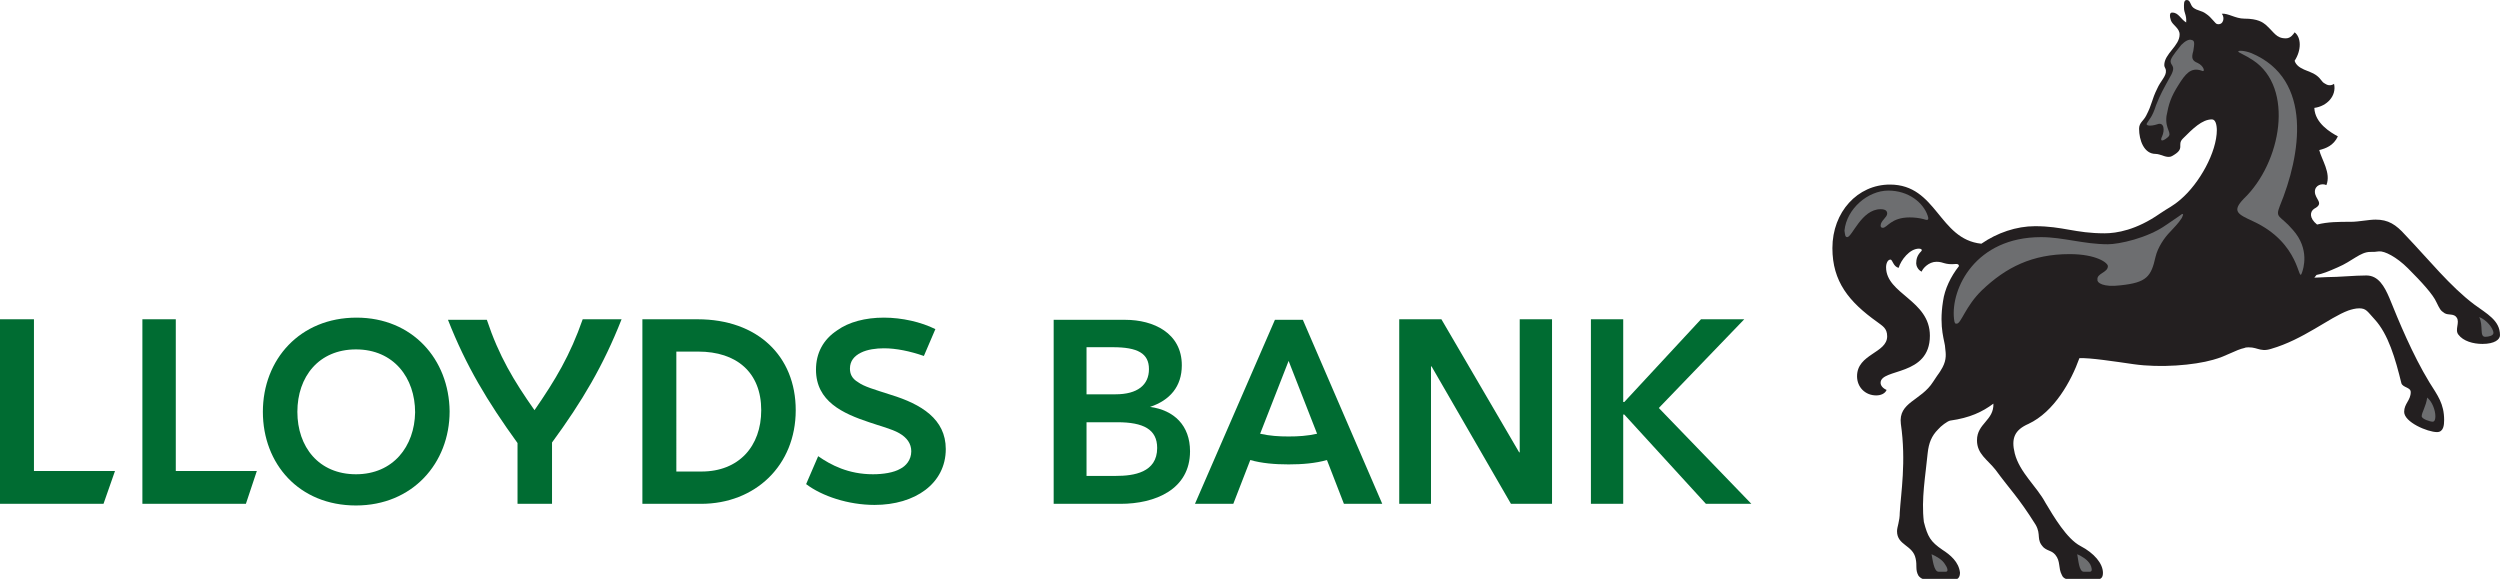
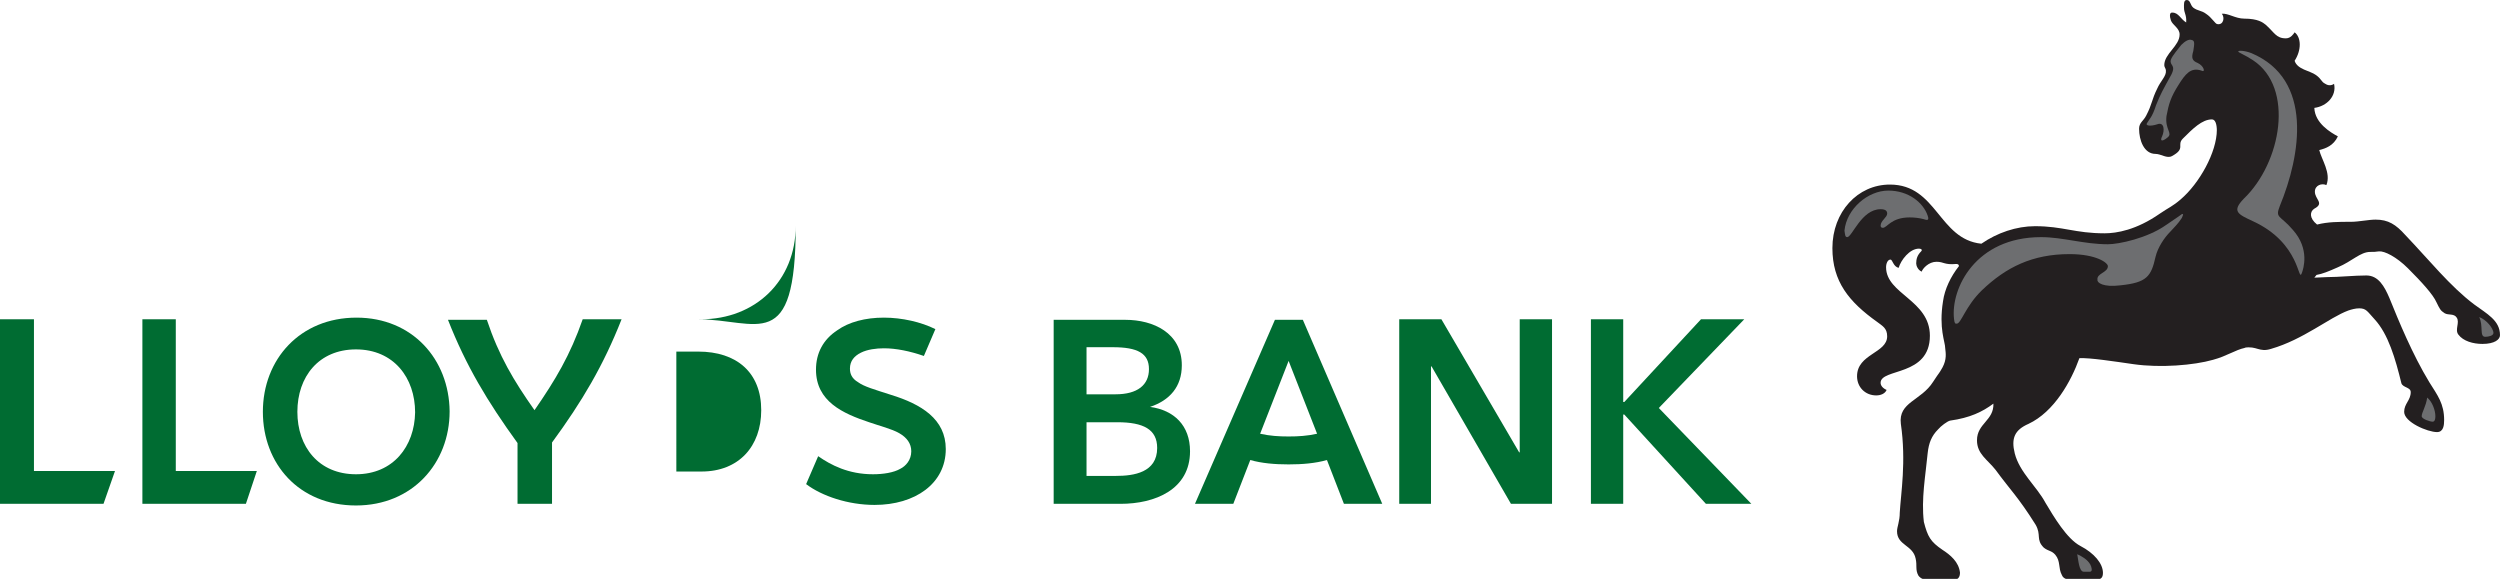
<svg xmlns="http://www.w3.org/2000/svg" version="1.1" id="Layer_1" x="0px" y="0px" viewBox="0 0 456.5 105.7" xml:space="preserve">
  <path fill="#006C32" d="M97.6,74.9c3.8-5.5,6.5-10,8.8-16.6h7.1c-3.3,8.4-7.2,15-12.7,22.5V92h-6.3V80.9 c-5.5-7.6-9.4-14.1-12.7-22.5h7.1C91.1,65,93.8,69.5,97.6,74.9" />
  <path fill="#006C32" d="M162.7,72.1c-3.1-1-4.9-1.5-6-2.3c-1.2-0.7-1.5-1.6-1.5-2.5c0-1.4,0.8-2.3,2-2.9c1.2-0.6,2.8-0.8,4.2-0.8 c2.2,0,4.7,0.5,7.3,1.4l2.1-4.9c-2.6-1.3-6.1-2.1-9.4-2.1c-3.4,0-6.4,0.8-8.5,2.3c-2.6,1.7-3.9,4.2-3.9,7.2c0,5.8,4.9,8,9.7,9.6 c2,0.7,4.1,1.2,5.5,2c1.4,0.8,2.2,1.9,2.2,3.3c0,1.6-1,2.7-2,3.2c-1.2,0.7-3.1,1-5,1c-4.5,0-7.7-1.7-10-3.3l-2.2,5.1 c2.9,2.2,7.7,3.8,12.5,3.8c7.4,0,13-3.9,13-10.2C172.7,76.5,168.2,73.8,162.7,72.1" />
-   <path fill="#006C32" d="M128.1,86.1h-4.6V64.2h4c7,0,11.5,3.8,11.5,10.7C139,81.5,134.9,86.1,128.1,86.1 M127.4,58.3h-10.1V92h10.7 c9.9,0,17.3-7,17.3-17.1C145.3,65,138.3,58.3,127.4,58.3" />
+   <path fill="#006C32" d="M128.1,86.1h-4.6V64.2h4c7,0,11.5,3.8,11.5,10.7C139,81.5,134.9,86.1,128.1,86.1 M127.4,58.3h-10.1h10.7 c9.9,0,17.3-7,17.3-17.1C145.3,65,138.3,58.3,127.4,58.3" />
  <path fill="#006C32" d="M203.8,86.9h-5.4v-9.8h5.6c4.8,0,7.3,1.3,7.3,4.7C211.3,86.3,207,86.9,203.8,86.9 M198.4,63.4h4.8 c4.5,0,6.6,1.1,6.6,4c0,2.9-2.1,4.6-6.1,4.6h-5.3V63.4z M210,74.3L210,74.3c3.6-1.2,5.8-3.7,5.8-7.6c0-5.9-5.2-8.3-10.3-8.3h-13.1 V92h12.2c6.3,0,12.7-2.6,12.7-9.6C217.3,77.7,214.4,74.9,210,74.3" />
  <polygon fill="#006C32" points="283.4,58.3 277.5,58.3 277.5,82.6 277.4,82.6 263.2,58.3 255.5,58.3 255.5,92 261.3,92 261.3,66.9 261.4,66.9 275.9,92 283.4,92 " />
  <polygon fill="#006C32" points="302.9,74.5 318.5,58.3 310.6,58.3 296.6,73.4 296.4,73.4 296.4,58.3 290.5,58.3 290.5,92 296.4,92 296.4,75.7 296.6,75.7 311.5,92 319.8,92 " />
  <polygon fill="#006C32" points="26,92 44.9,92 46.9,86 32.1,86 32.1,58.3 26,58.3 " />
  <polygon fill="#006C32" points="0,92 18.9,92 21,86 6.2,86 6.2,58.3 0,58.3 " />
  <path fill="#006C32" d="M65,86.6c-6.8,0-10.7-5-10.7-11.4c0-6.4,3.9-11.4,10.7-11.4c6.9,0,10.8,5.2,10.8,11.5 C75.7,81.5,71.8,86.6,65,86.6 M65.1,58C54.8,58,48,65.6,48,75.2c0,9.5,6.6,17.1,17,17.1c10.3,0,17.1-7.7,17.1-17.2 C82,65.6,75.3,58,65.1,58" />
  <path fill="#006C32" d="M235.3,84.8c2.5,0,4.9-0.2,7-0.8l3.1,8h7l-14.5-33.6h-5.1L218.2,92h7l3.1-8 C230.4,84.6,232.8,84.8,235.3,84.8 M235.3,79.7c-1.8,0-3.4-0.1-5.2-0.5l5.2-13.3l5.2,13.3C238.7,79.6,237.1,79.7,235.3,79.7" />
  <path fill="#231F20" d="M451.8,55.6c2.3,1.7,4.7,2.9,4.7,5.6c0,0.8-1,1.6-3.2,1.6c-1.7,0-3.5-0.5-4.4-1.7c-0.7-0.9,0.3-2.2-0.3-3.1 c-0.5-0.8-1.5-0.4-2.2-0.8c-0.8-0.5-0.9-0.8-1.5-2c-0.6-1.4-2.7-3.7-5.2-6.2c-2.1-2.1-4.3-3.2-5.3-3.1c-0.7,0.1-0.9,0.1-1.6,0.1 c-1.8,0-3.3,1.7-5.9,2.8c-1.8,0.8-2.8,1.2-3.9,1.4l-0.4,0.5l2.3-0.1c2.2,0,5-0.3,7.2-0.3c2.2,0,3.3,2,4.2,4.1 c1.7,4.2,4.2,10.3,7.3,15.4c1.5,2.4,2.7,3.9,2.7,6.9c0,0.9-0.1,2.2-1.3,2.2c-1.7,0-6-1.8-6-3.7c0-1.5,1.2-2.1,1.2-3.6 c0-0.9-1.4-0.8-1.7-1.6c-1.1-4.5-2.4-9-4.9-11.7c-1.3-1.4-1.5-2-2.8-2c-0.7,0-1.4,0.2-2,0.4c-3.5,1.3-8.2,5.3-14.1,7 c-2.2,0.7-2.6-0.6-4.9-0.2h0.2c-1.9,0.4-3.3,1.5-5.9,2.2c-3.5,1-9.6,1.5-14.5,0.8c-3.5-0.5-8-1.2-9.9-1.1c-1.5,4.2-4.6,9.8-9.3,12 c-2.5,1.1-3.2,2.6-2.5,5.4c0.9,3.5,4,6,5.6,9c1.5,2.5,3.9,6.6,6.4,7.9c2.5,1.3,4.1,3.2,4.1,4.9c0,0.8-0.3,1.2-1.1,1.2h-5.1 c-0.8,0-1.2-0.5-1.3-0.8c-0.7-1.3-0.2-2.5-1.2-3.7c-0.7-0.8-1.2-0.6-2.1-1.3c-1.5-1.5-0.4-2.3-1.5-4.2c-3.2-5.1-4.6-6.3-7.3-10 c-1.5-1.9-3.4-2.9-3.4-5.4c0-3.1,3.1-3.6,3-6.7c-2,1.5-4.3,2.6-7.9,3.1c-0.5,0.1-1.7,1-2.2,1.6c-1.2,1.2-1.7,2.5-1.9,4.3 c-0.4,4.2-1.2,8.4-0.7,12.6c0.7,2.7,1.2,3.6,3.4,5.1c1.4,0.9,3,2.2,3.2,4.2c0,0.5-0.2,1.2-0.9,1.2h-5.5c-0.5,0-1-0.4-1.2-0.7 c-0.6-1.1-0.2-1.8-0.5-3.1c-0.5-2.5-3.4-2.4-3.4-5c0-0.8,0.5-1.8,0.5-3.4c0.2-3.5,1.2-9.3,0.2-16.2c-0.5-4,3.7-4.2,5.9-7.7 c1.3-2,0.9-1.2,1.7-2.6c0.8-1.5,0.6-2.6,0.5-3.5c0-1.2-1.2-3.6-0.4-8.6c0.3-2.2,1.4-4.5,2.9-6.4c0-0.1,0-0.4-0.5-0.4 c-2.2,0.2-2.2-0.4-3.6-0.4c-1.4,0-2.5,1.2-2.7,1.8c-0.7-0.3-1-1.1-1-1.5c0-0.8,0.2-1.5,0.9-2.2c0.3-0.3,0-0.5-0.4-0.5 c-1.7,0-3.3,2.1-3.7,3.5c-1-0.2-1.1-1.5-1.5-1.5c-0.5,0-0.8,0.7-0.8,1.4c0,4.9,8,6,8,12.5c0,7.5-9,5.9-9,8.6c0,0.5,0.4,1,1.1,1.3 c-0.3,0.7-1.1,1-1.9,1c-2,0-3.5-1.5-3.5-3.5c0-4.1,5.5-4.2,5.5-7.3c0-1.5-0.9-1.9-1.8-2.6c-5.2-3.7-8.2-7.4-8.2-13.5 c0-6.6,4.6-11.6,10.5-11.6c8.6,0,8.9,10,16.7,10.8c2.9-2,6.4-3.2,9.8-3.2c5.1,0,7.3,1.3,12.7,1.3c2.2,0,5.8-0.6,10.1-3.6 c1.6-1.1,2.3-1.3,3.8-2.6c3.4-2.9,6.6-8.6,6.6-12.7v0.2c0-1.3-0.3-2.1-0.9-2.1c-1.8,0-3.5,1.7-5.3,3.5c-1.2,1.2,0.6,1.8-2,3.2 c-0.9,0.5-2-0.4-3-0.4c-2.1,0-3-2.5-3-4.6c0-1.1,0.8-1.4,1.3-2.4c1.1-2.1,1-2.9,2-4.9c0.6-1.4,1.7-2.3,1.6-3.3c0-0.4-0.3-0.6-0.3-1 c0-2.1,2.8-3.5,2.8-5.6c0-1.2-1.3-1.7-1.6-2.6c-0.3-0.9-0.1-1.2-0.1-1.2c0.1-0.2,0.2-0.2,0.4-0.2c1.1,0,1.5,1.2,2.5,1.8 c0.1-1.4-0.4-1.7-0.4-2.7c0-0.5-0.1-1.4,0.5-1.4c0.7,0,0.6,0.9,1.2,1.4c0.8,0.6,1.5,0.5,2.3,1.1c1.1,0.7,1.7,1.9,2.1,1.9 c1.1,0.2,1.4-1.2,0.8-1.9c1.2-0.1,2.5,0.9,4.1,0.9c2.5,0,3.4,0.7,3.9,1.1c1.6,1.4,1.9,2.5,3.7,2.5c0.9,0,1.4-0.8,1.6-1.1 c1.2,0.9,1.3,3.2,0,5.2c0.5,1.6,2.8,1.8,3.9,2.6c1.1,0.8,0.9,1.2,1.7,1.6c0.6,0.4,1.2,0.3,1.6,0c0.5,2.2-1.3,4.1-3.6,4.4 c0.1,2.8,3,4.5,4.3,5.2c-0.8,1.7-2.2,2.2-3.4,2.5c0.4,1.7,2.2,4.2,1.3,6.4c-0.8-0.4-2.1,0-2.1,1.2c0,1.4,1.8,2.1-0.1,3.1 c-0.8,0.5-1,1.7,0.5,2.9c2-0.5,3.9-0.5,6.2-0.5c1.4,0,3.2-0.4,4.5-0.4c2.3,0,3.7,0.9,5.4,2.8C443.5,47.4,447.4,52.3,451.8,55.6" />
  <path fill="#6D6E70" d="M337.3,43.3c0.9,0,2.6-5.1,6.1-5.1c1,0,1.2,0.4,1.2,0.8c0,0.7-1.2,1.3-1.2,2.2c0,0.2,0.1,0.4,0.4,0.4 c0.8,0,1.5-1.9,4.9-1.9c0.9,0,1.7,0.1,2.5,0.3c0.4,0.1,1.2,0.5,0.8-0.6c-0.8-2.4-3.5-4.6-7.2-4.6c-3.7,0-7.6,3.3-8,7.3 C336.9,42.8,336.9,43.3,337.3,43.3" />
  <path fill="#6D6E70" d="M401.3,11.5c-1-0.4-1.2-0.9-0.8-2.2c0.2-1.3,0.3-1.9-0.3-2c-0.5-0.2-1.2,0.2-1.9,0.9 c-0.6,0.8-1.6,1.9-1.9,2.7c-0.3,1.1,1,0.9,0.1,2.7c-1.6,2.9-2,3.6-2.8,5.6c-0.7,2.2-1.2,2.5-1.6,3.2c-0.5,0.6,0.6,0.7,1.8,0.3 c1.3-0.5,1.4,1.1,0.9,2.2c-0.4,0.8-0.1,1.1,1,0.2c1-0.8-0.5-1.4-0.2-3.9c0.4-2.2,0.8-3.5,2.2-5.7c1.2-1.9,2.2-3.3,4.2-2.6 C402.8,13.3,402.4,12,401.3,11.5" />
  <path fill="#6D6E70" d="M444.2,77c0.4,0,0.5-0.5,0.5-1c0-1.1-0.6-2.7-1.5-3.4c-0.2,1.6-1,2.7-1,3.4C442.2,76.5,443.7,77,444.2,77" />
  <path fill="#6D6E70" d="M453.8,61.5c0.6,0,1.5-0.2,1.5-0.7c0-0.9-1.4-2.5-2.6-2.9C453.5,59.5,452.7,61.5,453.8,61.5" />
  <path fill="#6D6E70" d="M411.4,40.4c8.7,4,8.2,11.3,8.9,9.5c0.3-0.8,1.5-4.4-1.6-7.9c-2.4-2.8-3.3-2.1-2.4-4.4 c3.8-9.2,6.2-23.1-5.2-27.9c-1.3-0.5-2.4-0.5-2.4-0.3c0,0.2,1.2,0.6,2.7,1.6c7.6,5,5.2,18.7-1.7,25.3 C407.5,38.6,408.6,39.1,411.4,40.4" />
  <path fill="#6D6E70" d="M381.6,104.4c0.6,0,0.3-0.9,0.1-1.3c-0.5-0.9-1.5-1.5-2.4-1.9c0.2,0.9,0.3,3.2,1.2,3.2H381.6" />
-   <path fill="#6D6E70" d="M355.3,104.4c0.6,0,0.2-0.9-0.1-1.3c-0.5-0.9-1.6-1.5-2.5-1.9c0.2,0.9,0.4,3.2,1.3,3.2H355.3" />
  <path fill="#6D6E70" d="M387.2,52.1c4.8-0.5,5.6-1.6,6.4-5.2c0.4-1.7,1.6-3.5,2.7-4.6c0.7-0.8,1.4-1.4,2.1-2.5 c0.2-0.5,0.4-0.8,0-0.7c-0.5,0.4-2.2,1.5-2.9,2c-3.4,2.4-8.6,3.5-10.6,3.5c-4.4,0-8.2-1.3-12.2-1.3c-12,0-16.5,9.4-15.9,14.9 c0.1,0.9,0.2,0.9,0.5,0.9c0.8,0,1.6-3.2,4.6-6.1c4.4-4.2,9.2-6.6,16-6.6c4.9,0,7,1.6,7,2.2c0,1.2-2.1,1.3-1.9,2.5 C382.9,51.6,384,52.5,387.2,52.1" />
</svg>